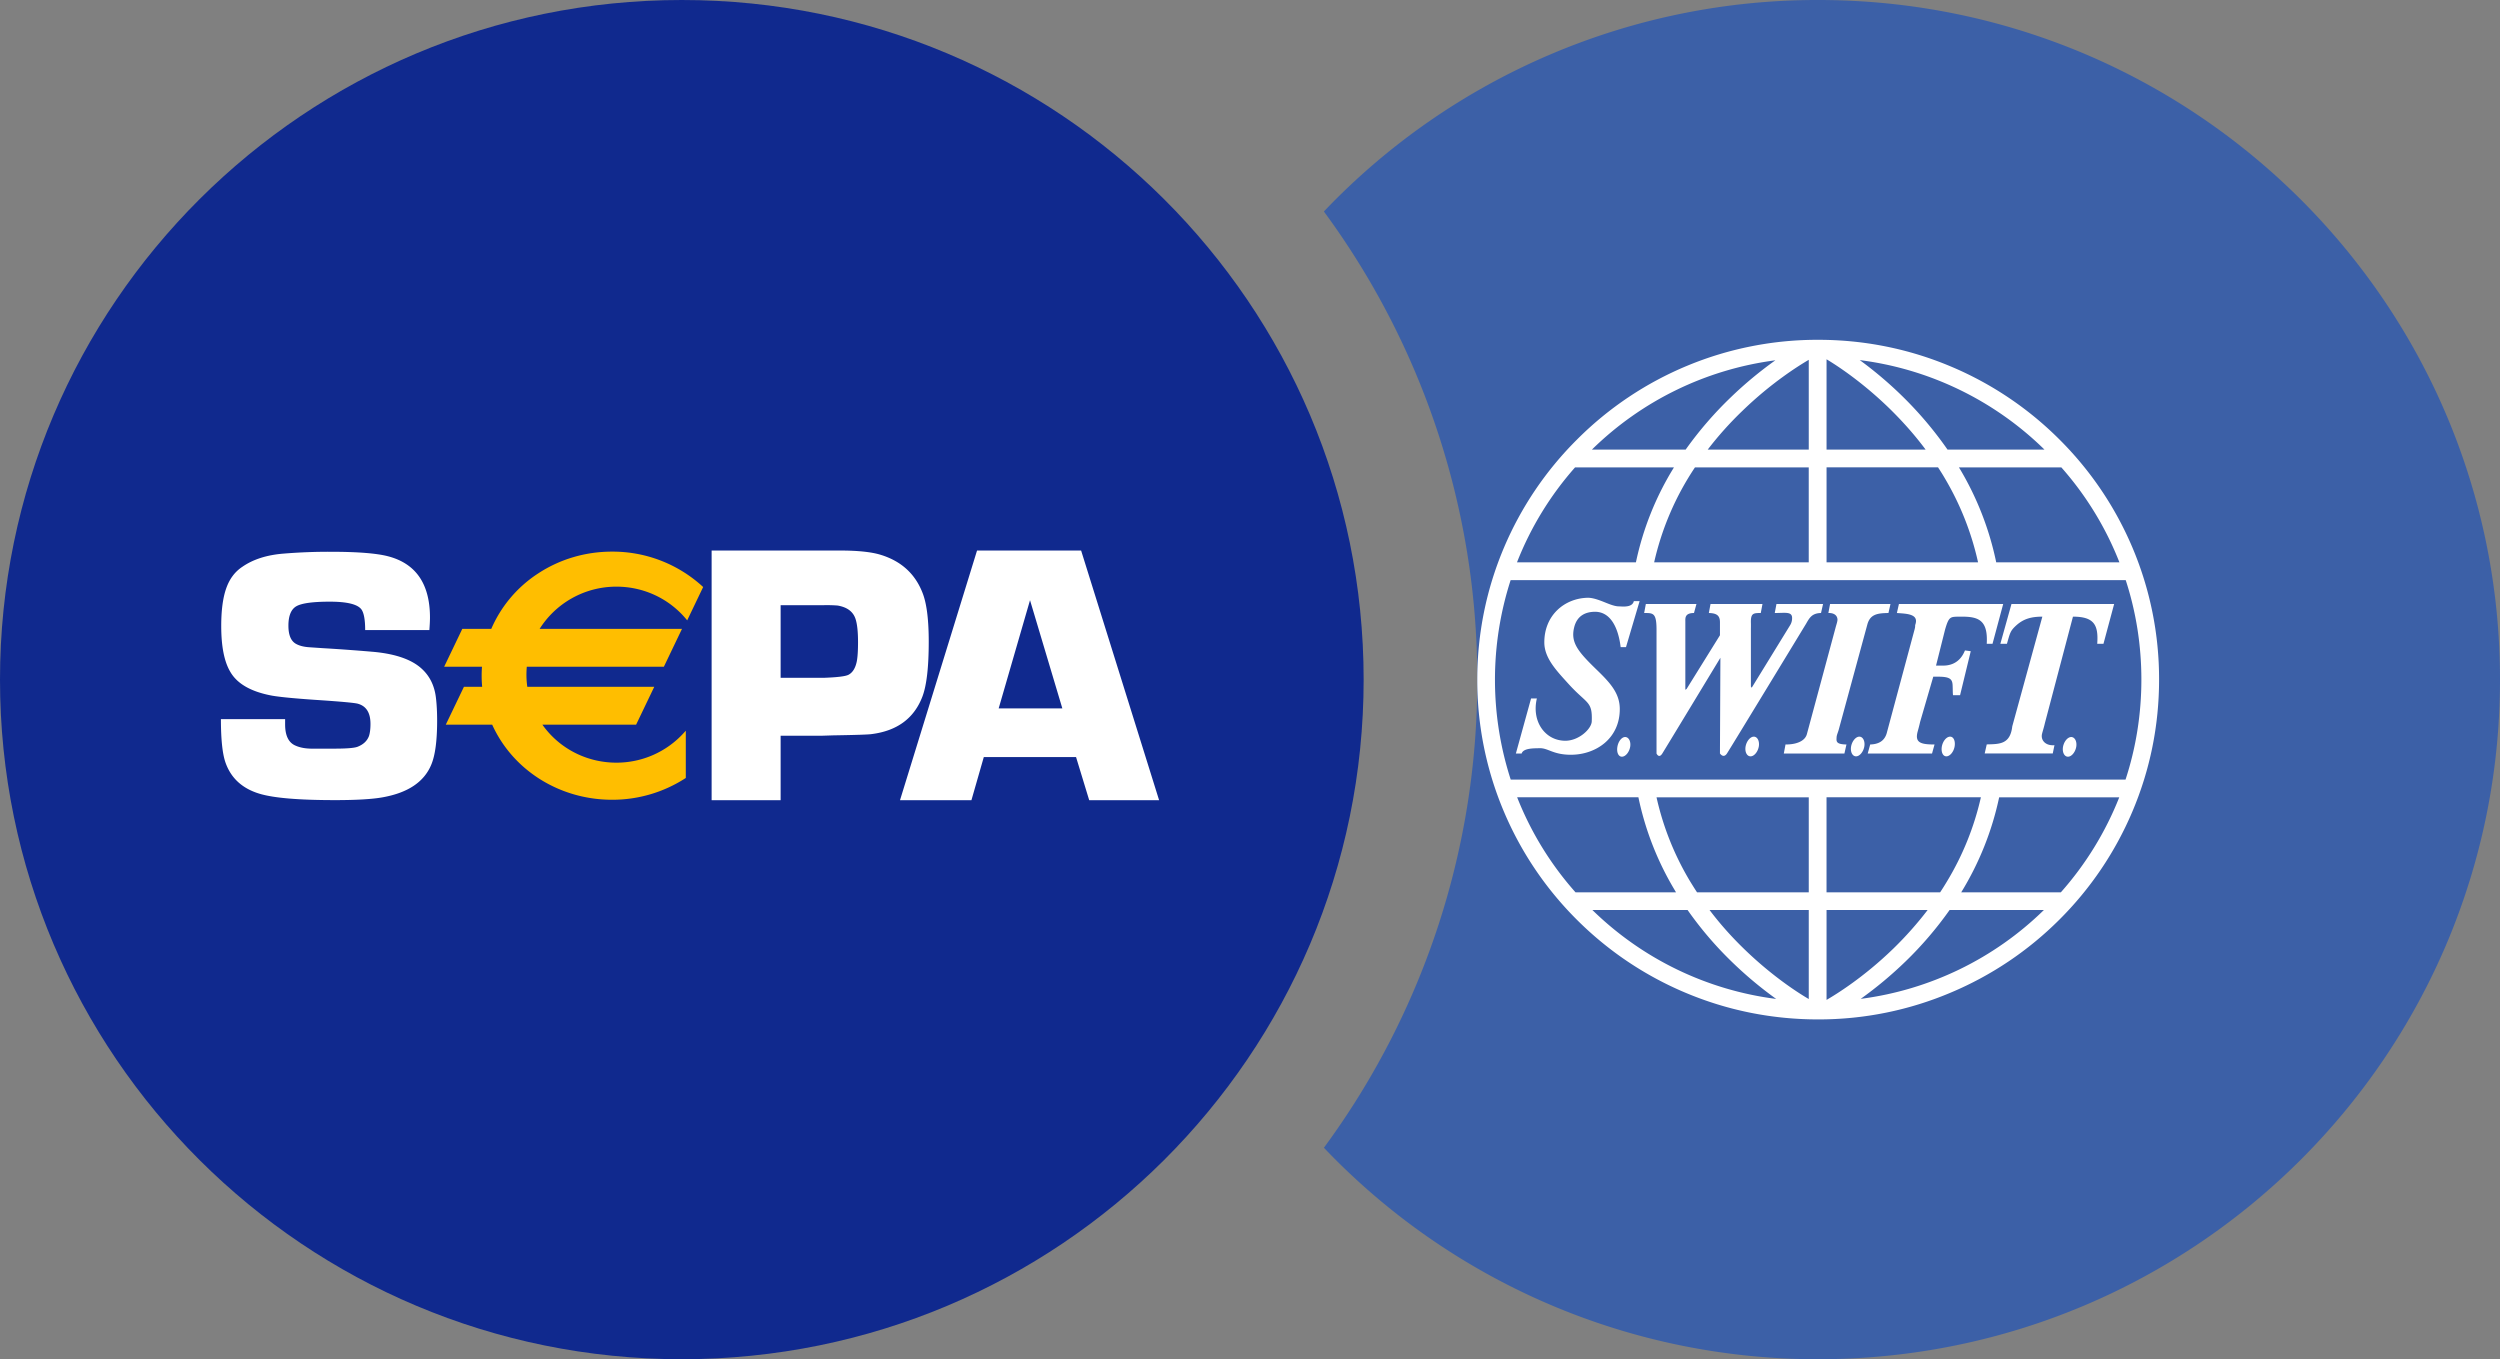
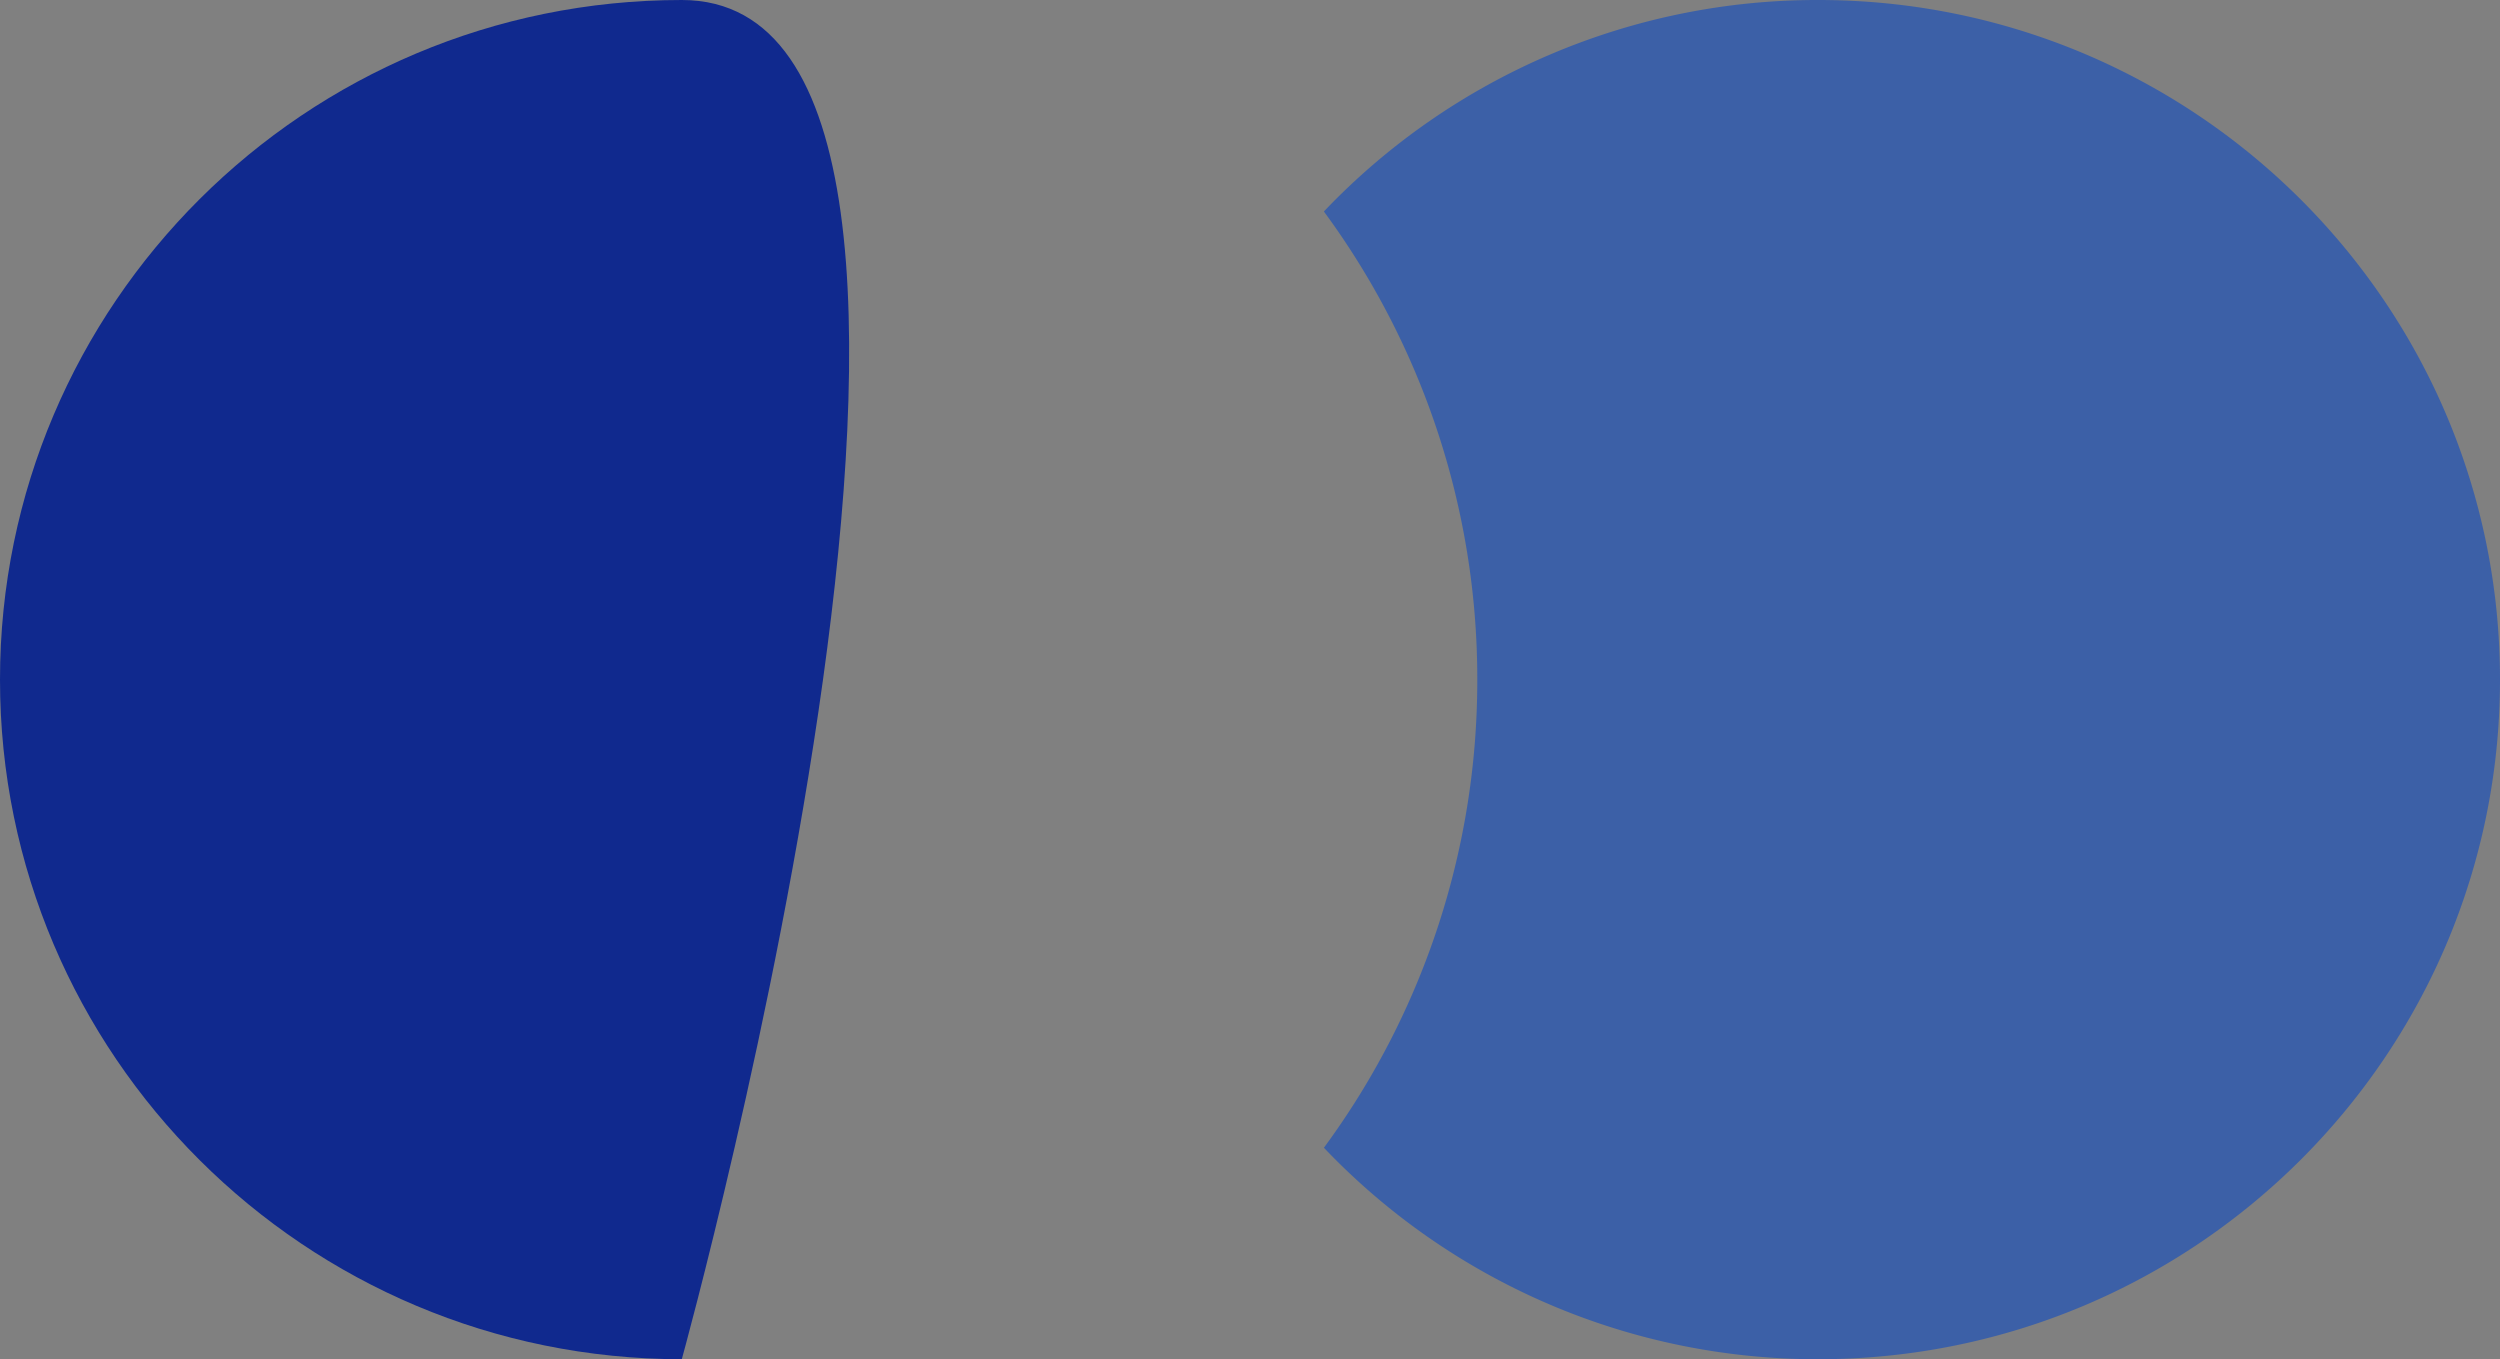
<svg xmlns="http://www.w3.org/2000/svg" width="103" height="56" fill="none">
  <rect width="100%" height="100%" fill="#808080" stroke="none" />
  <g clip-path="url(#a)">
    <path fill="#3C60A7" fill-rule="evenodd" d="M54.545 47.287A32.45 32.45 0 0 0 60.864 28a32.449 32.449 0 0 0-6.32-19.287A28.055 28.055 0 0 1 74.91 0C90.423 0 103 12.536 103 28S90.424 56 74.91 56a28.054 28.054 0 0 1-20.365-8.713Z" clip-rule="evenodd" />
-     <path fill="#fff" d="M65.412 24.628c-.957.022-1.79.723-1.786 1.845.004.65.51 1.165 1.001 1.709.763.84.986.69.953 1.541-.014.31-.531.796-1.088.796-.825 0-1.4-.788-1.173-1.742h-.239l-.626 2.268h.238c.07-.233.539-.211.73-.219.359-.014.564.274 1.308.27 1.015-.003 2.012-.664 2.005-1.895-.004-.64-.4-1.07-.917-1.574-.799-.771-1.11-1.144-.967-1.76.117-.512.484-.655.85-.662.682-.007.979.709 1.07 1.457h.22l.561-1.895h-.238c-.051.223-.326.233-.543.219-.099-.007-.154.01-.392-.07-.253-.084-.652-.292-.968-.288Zm2.397.256-.07.372c.374 0 .51-.007.51.694v5.095s.098.223.238 0c.139-.222 2.393-3.944 2.393-3.944v.117l-.018 3.824s.143.223.29 0c.146-.223 3.261-5.348 3.261-5.348.144-.255.25-.43.613-.438l.084-.372h-1.92l-.07.372c.421 0 .7-.066.714.186a.55.55 0 0 1-.084.322l-1.58 2.571-.033-.05V25.95c0-.106.004-.208 0-.288-.01-.398.1-.406.407-.406l.07-.372h-2.14l-.07.372c.322.008.462.102.458.391v.526l-1.375 2.213-.051.033V25.61c0-.135-.03-.354.356-.354l.102-.372H67.81Zm7.59 0-.07.372c.177-.007.356.059.375.256.007.084-.044.212-.085.372l-1.172 4.35c-.07.29-.418.442-.884.439l-.07.372h2.497l.084-.372c-.44-.007-.414-.132-.407-.289.004-.098.051-.19.084-.303l1.188-4.368c.12-.41.418-.45.865-.457l.084-.372H75.4Zm2.837 0-.084.372c.37.03.902.026.766.457-.03.095.004.05-.033.204l-1.136 4.23c-.088.394-.363.515-.697.526l-.102.372h2.65l.103-.372c-.58 0-.814-.08-.697-.526.026-.095.073-.263.103-.405l.542-1.863h.118c.516-.004.663.062.678.34.01.178.003.32.018.423h.29l.44-1.812-.239-.032c-.246.624-.766.631-.953.624h-.238l.374-1.49c.161-.552.216-.519.627-.526.718-.007 1.147.11 1.088 1.118h.238l.44-1.64h-4.296Zm4.637 0-.458 1.64h.271c.132-.46.136-.537.407-.778.278-.241.58-.34 1.052-.34l-1.239 4.518c-.084.738-.513.734-1.052.745l-.084.373h2.804l.07-.34c-.36.033-.58-.2-.51-.475.026-.106.077-.26.117-.438l1.155-4.383c.88 0 1.055.35 1 1.118h.257l.44-1.64h-4.23ZM72.258 30.35c-.146 0-.3.183-.34.406-.037.223.054.405.205.405.146 0 .3-.182.34-.405.037-.223-.058-.406-.205-.406Zm4.347 0c-.146 0-.3.183-.34.406-.037.223.055.405.205.405.146 0 .3-.182.34-.405.037-.223-.058-.406-.205-.406Zm3.739 0c-.147 0-.3.183-.34.406-.038.223.04.405.186.405.147 0 .3-.182.34-.405.038-.223-.04-.406-.186-.406Zm-13.386.015c-.146 0-.286.183-.322.405-.037.223.04.406.187.406.146 0 .3-.183.34-.405.037-.223-.058-.402-.205-.406Zm18.378 0c-.147 0-.3.183-.34.405-.037.223.054.406.205.406.146 0 .3-.183.34-.405.037-.223-.058-.402-.205-.406Z" />
-     <path fill="#fff" d="M74.91 42c-1.896 0-3.736-.369-5.47-1.1a14.009 14.009 0 0 1-4.464-2.998 13.957 13.957 0 0 1-3.009-4.449 13.875 13.875 0 0 1-1.103-5.45c0-1.888.37-3.721 1.103-5.449a13.957 13.957 0 0 1 3.01-4.449A13.989 13.989 0 0 1 74.908 14c1.895 0 3.735.369 5.469 1.1a14.01 14.01 0 0 1 4.464 2.998 13.955 13.955 0 0 1 3.01 4.449 13.873 13.873 0 0 1 1.103 5.45c0 1.888-.37 3.721-1.104 5.449a13.955 13.955 0 0 1-3.009 4.449 14.01 14.01 0 0 1-4.464 2.998A13.95 13.95 0 0 1 74.909 42Zm.344-4.507v3.703c.359-.208 1.517-.913 2.756-2.118a14.59 14.59 0 0 0 1.408-1.585h-4.164Zm-4.82 0c.41.544.872 1.066 1.378 1.56 1.184 1.16 2.294 1.866 2.709 2.107v-3.667h-4.087Zm-4.827 0a13.224 13.224 0 0 0 7.572 3.663 16.019 16.019 0 0 1-1.862-1.563 14.733 14.733 0 0 1-1.788-2.1h-3.922Zm14.716 0a14.927 14.927 0 0 1-1.818 2.122 16.238 16.238 0 0 1-1.844 1.538 13.215 13.215 0 0 0 7.547-3.66h-3.885Zm.48-.73h4.105a13.242 13.242 0 0 0 2.405-3.913h-4.948a12.37 12.37 0 0 1-1.562 3.912Zm-5.55 0h4.681c.096-.143.184-.286.272-.432a11.671 11.671 0 0 0 1.407-3.484h-6.36v3.915Zm-5.336 0h4.604V32.85h-6.272a11.65 11.65 0 0 0 1.375 3.448c.095.154.19.31.293.464Zm-5.007 0h4.142c-.015-.026-.033-.052-.048-.081a12.3 12.3 0 0 1-1.502-3.835h-4.996a13.138 13.138 0 0 0 2.404 3.915Zm-2.668-4.643h25.33c.43-1.311.653-2.7.653-4.12 0-1.413-.22-2.794-.645-4.098H62.238a13.365 13.365 0 0 0 .004 8.218Zm20.002-8.952h5.076a13.133 13.133 0 0 0-2.393-3.912h-4.22c.012.018.023.04.037.058a12.426 12.426 0 0 1 1.5 3.854Zm-6.99 0h6.242a11.777 11.777 0 0 0-1.382-3.485c-.084-.146-.176-.288-.268-.43h-4.592v3.915Zm-7.104 0h6.37v-3.912h-4.687a11.624 11.624 0 0 0-1.682 3.912Zm-5.652 0H67.4a12.195 12.195 0 0 1 1.554-3.89c.004-.008.007-.015.015-.022h-4.076a13.13 13.13 0 0 0-2.393 3.912Zm17.74-4.643h3.996a13.247 13.247 0 0 0-7.613-3.689c.517.377 1.158.895 1.825 1.556a15.243 15.243 0 0 1 1.793 2.133Zm-4.984 0h4.083c-.418-.562-.89-1.099-1.408-1.614-1.176-1.162-2.268-1.866-2.675-2.108v3.722Zm-4.897 0h4.164v-3.7c-.433.253-1.543.95-2.724 2.093a14.069 14.069 0 0 0-1.44 1.607Zm-4.772 0h3.863a15.197 15.197 0 0 1 1.855-2.15 16.17 16.17 0 0 1 1.843-1.531 13.241 13.241 0 0 0-7.561 3.681Z" />
-     <path fill="#10298E" fill-rule="evenodd" d="M28.09 56c15.515 0 28.092-12.536 28.092-28S43.605 0 28.09 0C12.577 0 0 12.536 0 28s12.577 28 28.09 28Z" clip-rule="evenodd" />
-     <path fill="#fff" d="M17.69 25.96h-2.645c0-.423-.051-.706-.153-.85-.157-.214-.591-.321-1.302-.321-.69 0-1.148.061-1.372.184-.223.124-.335.393-.335.806 0 .375.1.622.298.74.142.084.33.133.563.148l.534.036a76.9 76.9 0 0 1 2.141.156c.905.088 1.56.322 1.966.702.32.296.511.683.572 1.16.036.286.053.61.053.969 0 .828-.08 1.434-.243 1.818-.294.706-.956 1.151-1.985 1.338-.432.08-1.091.119-1.979.119-1.48 0-2.513-.086-3.096-.259-.715-.211-1.187-.64-1.415-1.284-.127-.36-.19-.957-.19-1.794h2.645v.214c0 .447.132.734.395.862.182.088.402.134.661.14h.973c.496 0 .812-.025.949-.075.243-.093.403-.243.479-.45.04-.128.06-.293.06-.495 0-.453-.17-.728-.508-.827-.127-.04-.716-.094-1.77-.163-.845-.058-1.432-.115-1.76-.17-.866-.158-1.443-.482-1.731-.974-.254-.419-.38-1.052-.38-1.899 0-.644.068-1.162.205-1.55.137-.39.357-.685.662-.887.446-.31 1.016-.492 1.71-.546a22.81 22.81 0 0 1 1.925-.075c1.11 0 1.9.063 2.372.186 1.151.301 1.726 1.144 1.726 2.53 0 .114-.008.284-.025.511ZM29.319 32.968V22.682h5.296c.727 0 1.281.058 1.662.174.871.265 1.456.81 1.755 1.632.155.431.232 1.081.232 1.95 0 1.043-.086 1.792-.256 2.249-.34.902-1.038 1.422-2.094 1.557-.125.02-.653.038-1.586.053l-.471.015h-1.695v2.656h-2.843Zm2.843-5.042h1.772c.562-.02.904-.061 1.027-.127.168-.09.28-.27.337-.54.036-.18.053-.448.053-.803 0-.435-.035-.757-.107-.968-.102-.295-.347-.474-.735-.54a5.921 5.921 0 0 0-.551-.015h-1.796v2.993ZM44.334 31.19h-3.801l-.51 1.778H37.08l3.174-10.286h4.288l3.213 10.286h-2.88l-.542-1.778Zm-.565-2.003-1.332-4.459-1.292 4.459h2.624Z" />
-     <path fill="#FFBE00" d="M25.396 24.123c1.173 0 2.22.526 2.907 1.35l.613-1.28a5.45 5.45 0 0 0-3.702-1.426c-2.24 0-4.156 1.318-4.942 3.183h-1.195l-.706 1.473h1.537a4.848 4.848 0 0 0 .007.913h-.772l-.706 1.473h1.871c.81 1.818 2.701 3.094 4.906 3.094a5.49 5.49 0 0 0 2.996-.878v-1.806a3.779 3.779 0 0 1-2.814 1.244 3.77 3.77 0 0 1-3.134-1.654h3.917l.706-1.473h-5.2a3.617 3.617 0 0 1-.022-.913h5.66l.705-1.473h-5.875a3.765 3.765 0 0 1 3.243-1.827Z" />
-     <path fill="#FFBE00" d="M25.396 24.17c1.117 0 2.163.487 2.871 1.334l.046.055.03-.064.613-1.28.014-.029-.023-.022a5.49 5.49 0 0 0-3.733-1.437c-1.093 0-2.145.31-3.042.899a5.162 5.162 0 0 0-1.943 2.31l.042-.027h-1.225l-.011.025-.706 1.473-.03.063h1.609l-.046-.048a4.934 4.934 0 0 0 .008.922l.045-.049h-.801l-.012.026-.706 1.473-.03.063H20.308l-.042-.027c.844 1.896 2.786 3.12 4.948 3.12a5.534 5.534 0 0 0 3.021-.885l.02-.013v-1.947l-.08.088a3.745 3.745 0 0 1-2.78 1.229c-1.25 0-2.407-.611-3.096-1.634l-.038.069h3.947l.012-.026.706-1.473.03-.063h-5.272l.046.038a3.612 3.612 0 0 1-.022-.903l-.045.04h5.688l.012-.025.705-1.473.03-.063h-5.946l.04.066a3.738 3.738 0 0 1 3.204-1.805Zm-3.244 1.827h5.875l-.041-.063-.705 1.473.04-.025H21.623l-.005.04a3.762 3.762 0 0 0 .023.924l.006.038h5.239l-.042-.063-.705 1.473.04-.026H22.178l.046.068a3.812 3.812 0 0 0 3.173 1.674 3.838 3.838 0 0 0 2.848-1.258l-.08-.03v1.806l.02-.036c-.878.569-1.905.87-2.97.87-2.126 0-4.036-1.204-4.864-3.067l-.013-.027H18.438l.041.063.705-1.473-.04.026H19.964l-.005-.05a4.815 4.815 0 0 1-.007-.905l.004-.047H18.37l.041.063.706-1.473-.04.025H20.3l.012-.027a5.08 5.08 0 0 1 1.91-2.27 5.436 5.436 0 0 1 2.99-.885c1.377 0 2.68.502 3.671 1.414l-.01-.051-.612 1.28.076-.01a3.82 3.82 0 0 0-2.942-1.366 3.83 3.83 0 0 0-3.284 1.849l-.04.066h.08Z" />
+     <path fill="#10298E" fill-rule="evenodd" d="M28.09 56S43.605 0 28.09 0C12.577 0 0 12.536 0 28s12.577 28 28.09 28Z" clip-rule="evenodd" />
  </g>
  <defs>
    <clipPath id="a">
      <path fill="#fff" d="M0 24C0 10.745 10.745 0 24 0h55c13.255 0 24 10.745 24 24v8c0 13.255-10.745 24-24 24H24C10.745 56 0 45.255 0 32v-8Z" />
    </clipPath>
  </defs>
</svg>